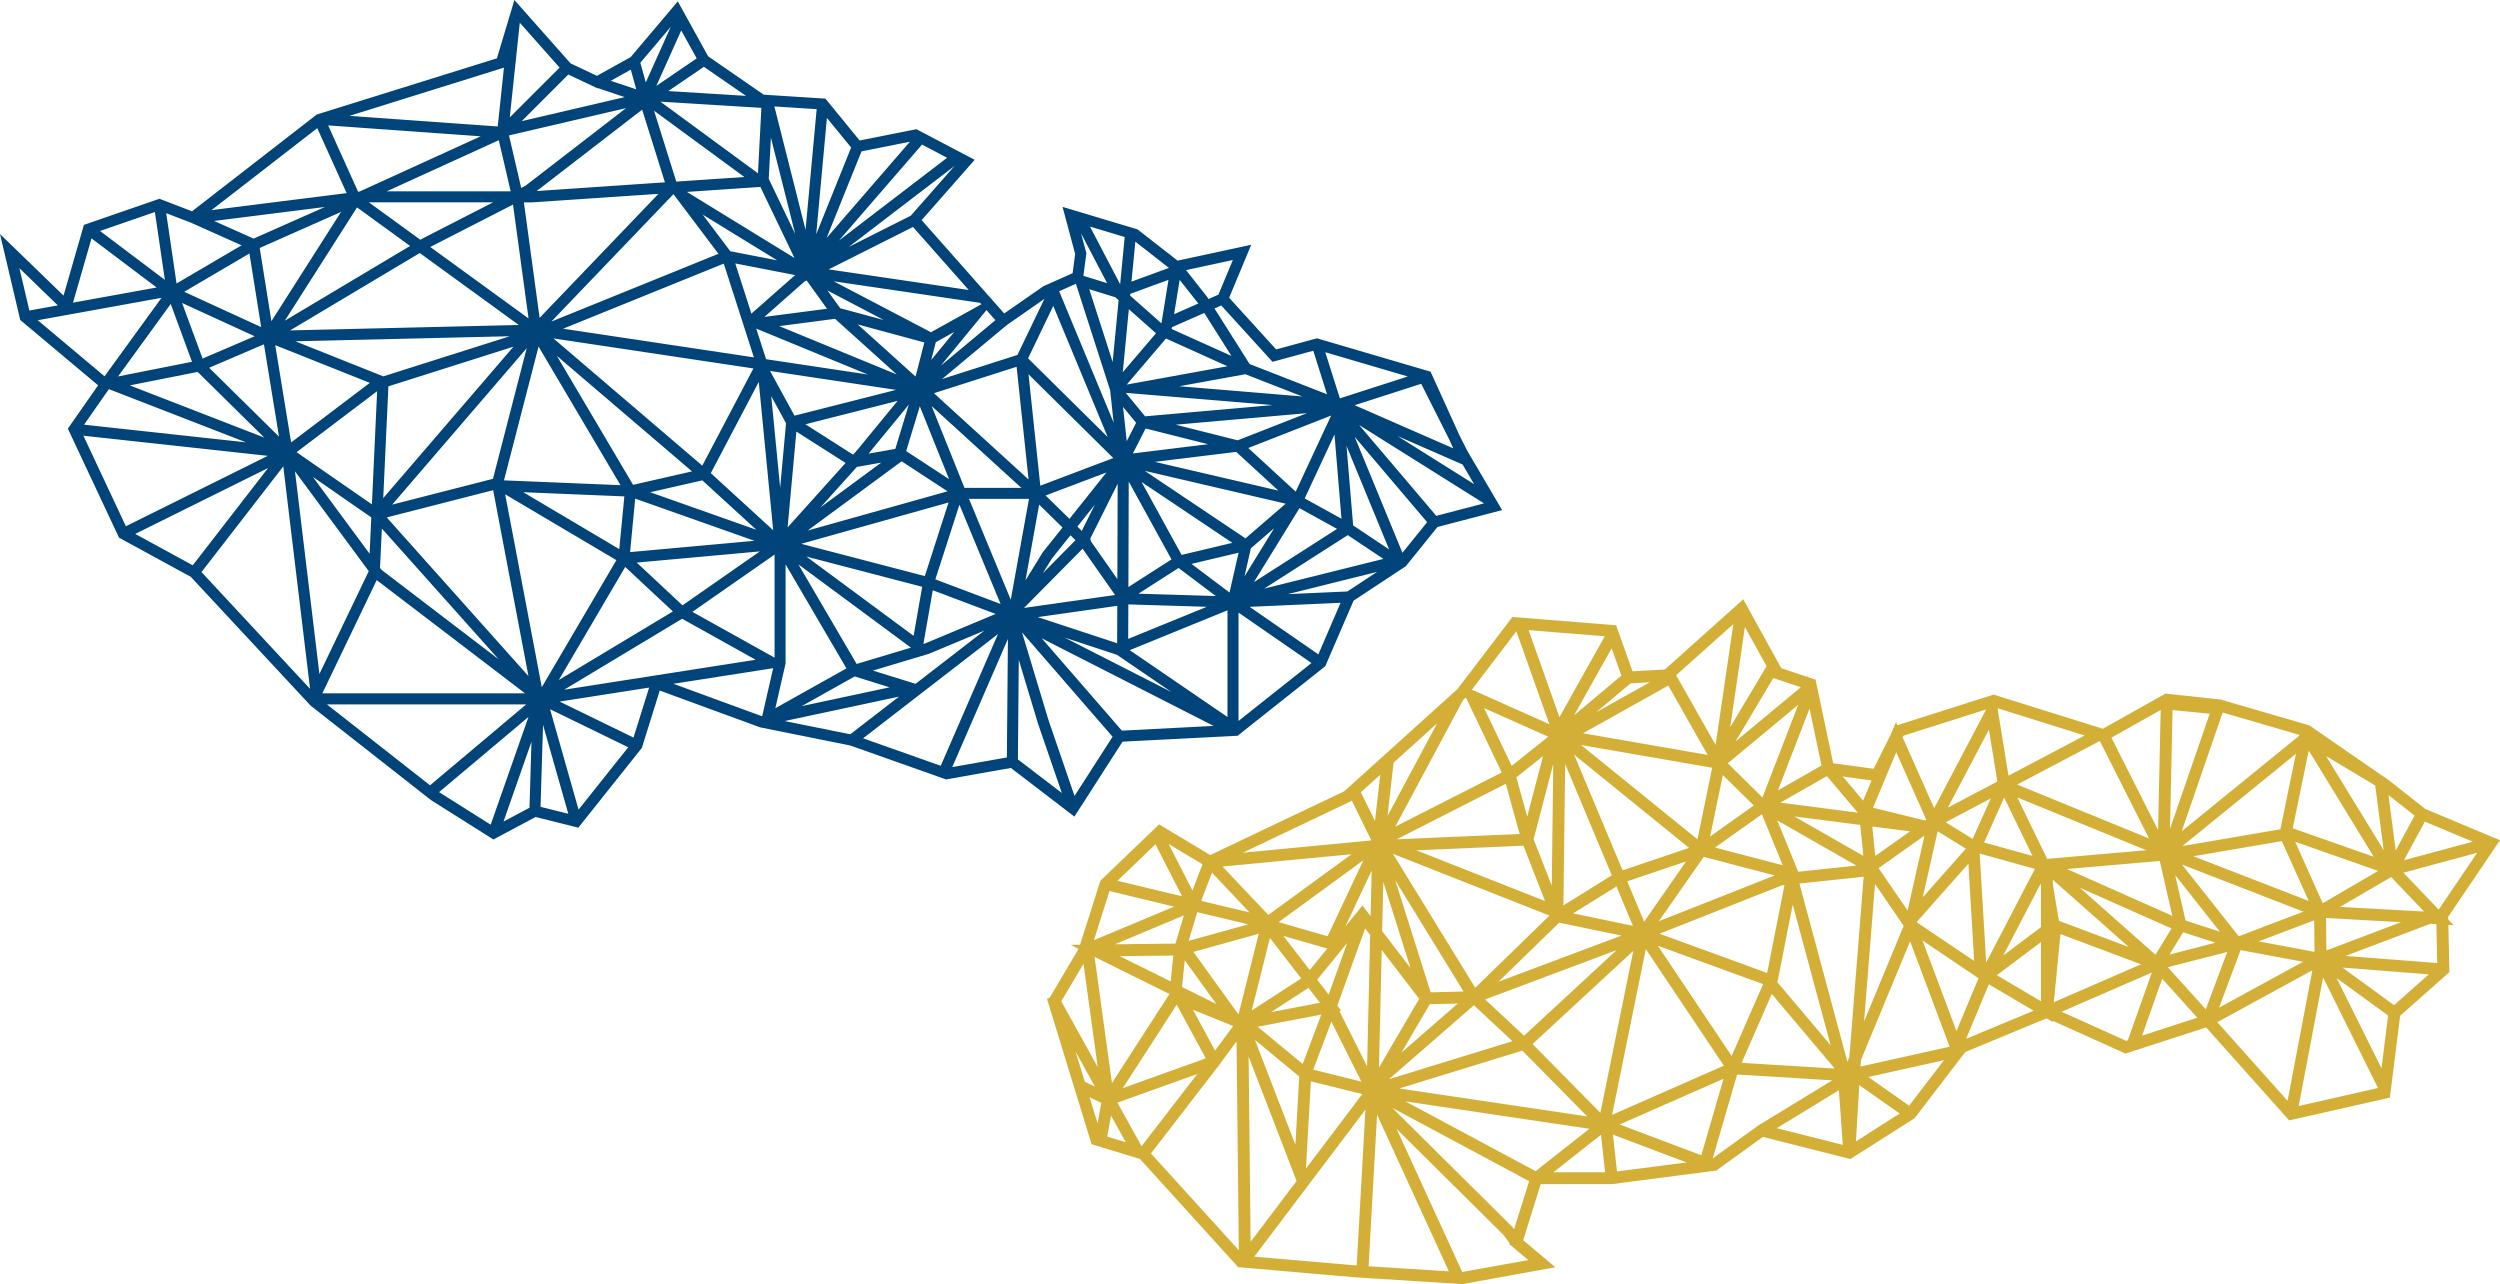
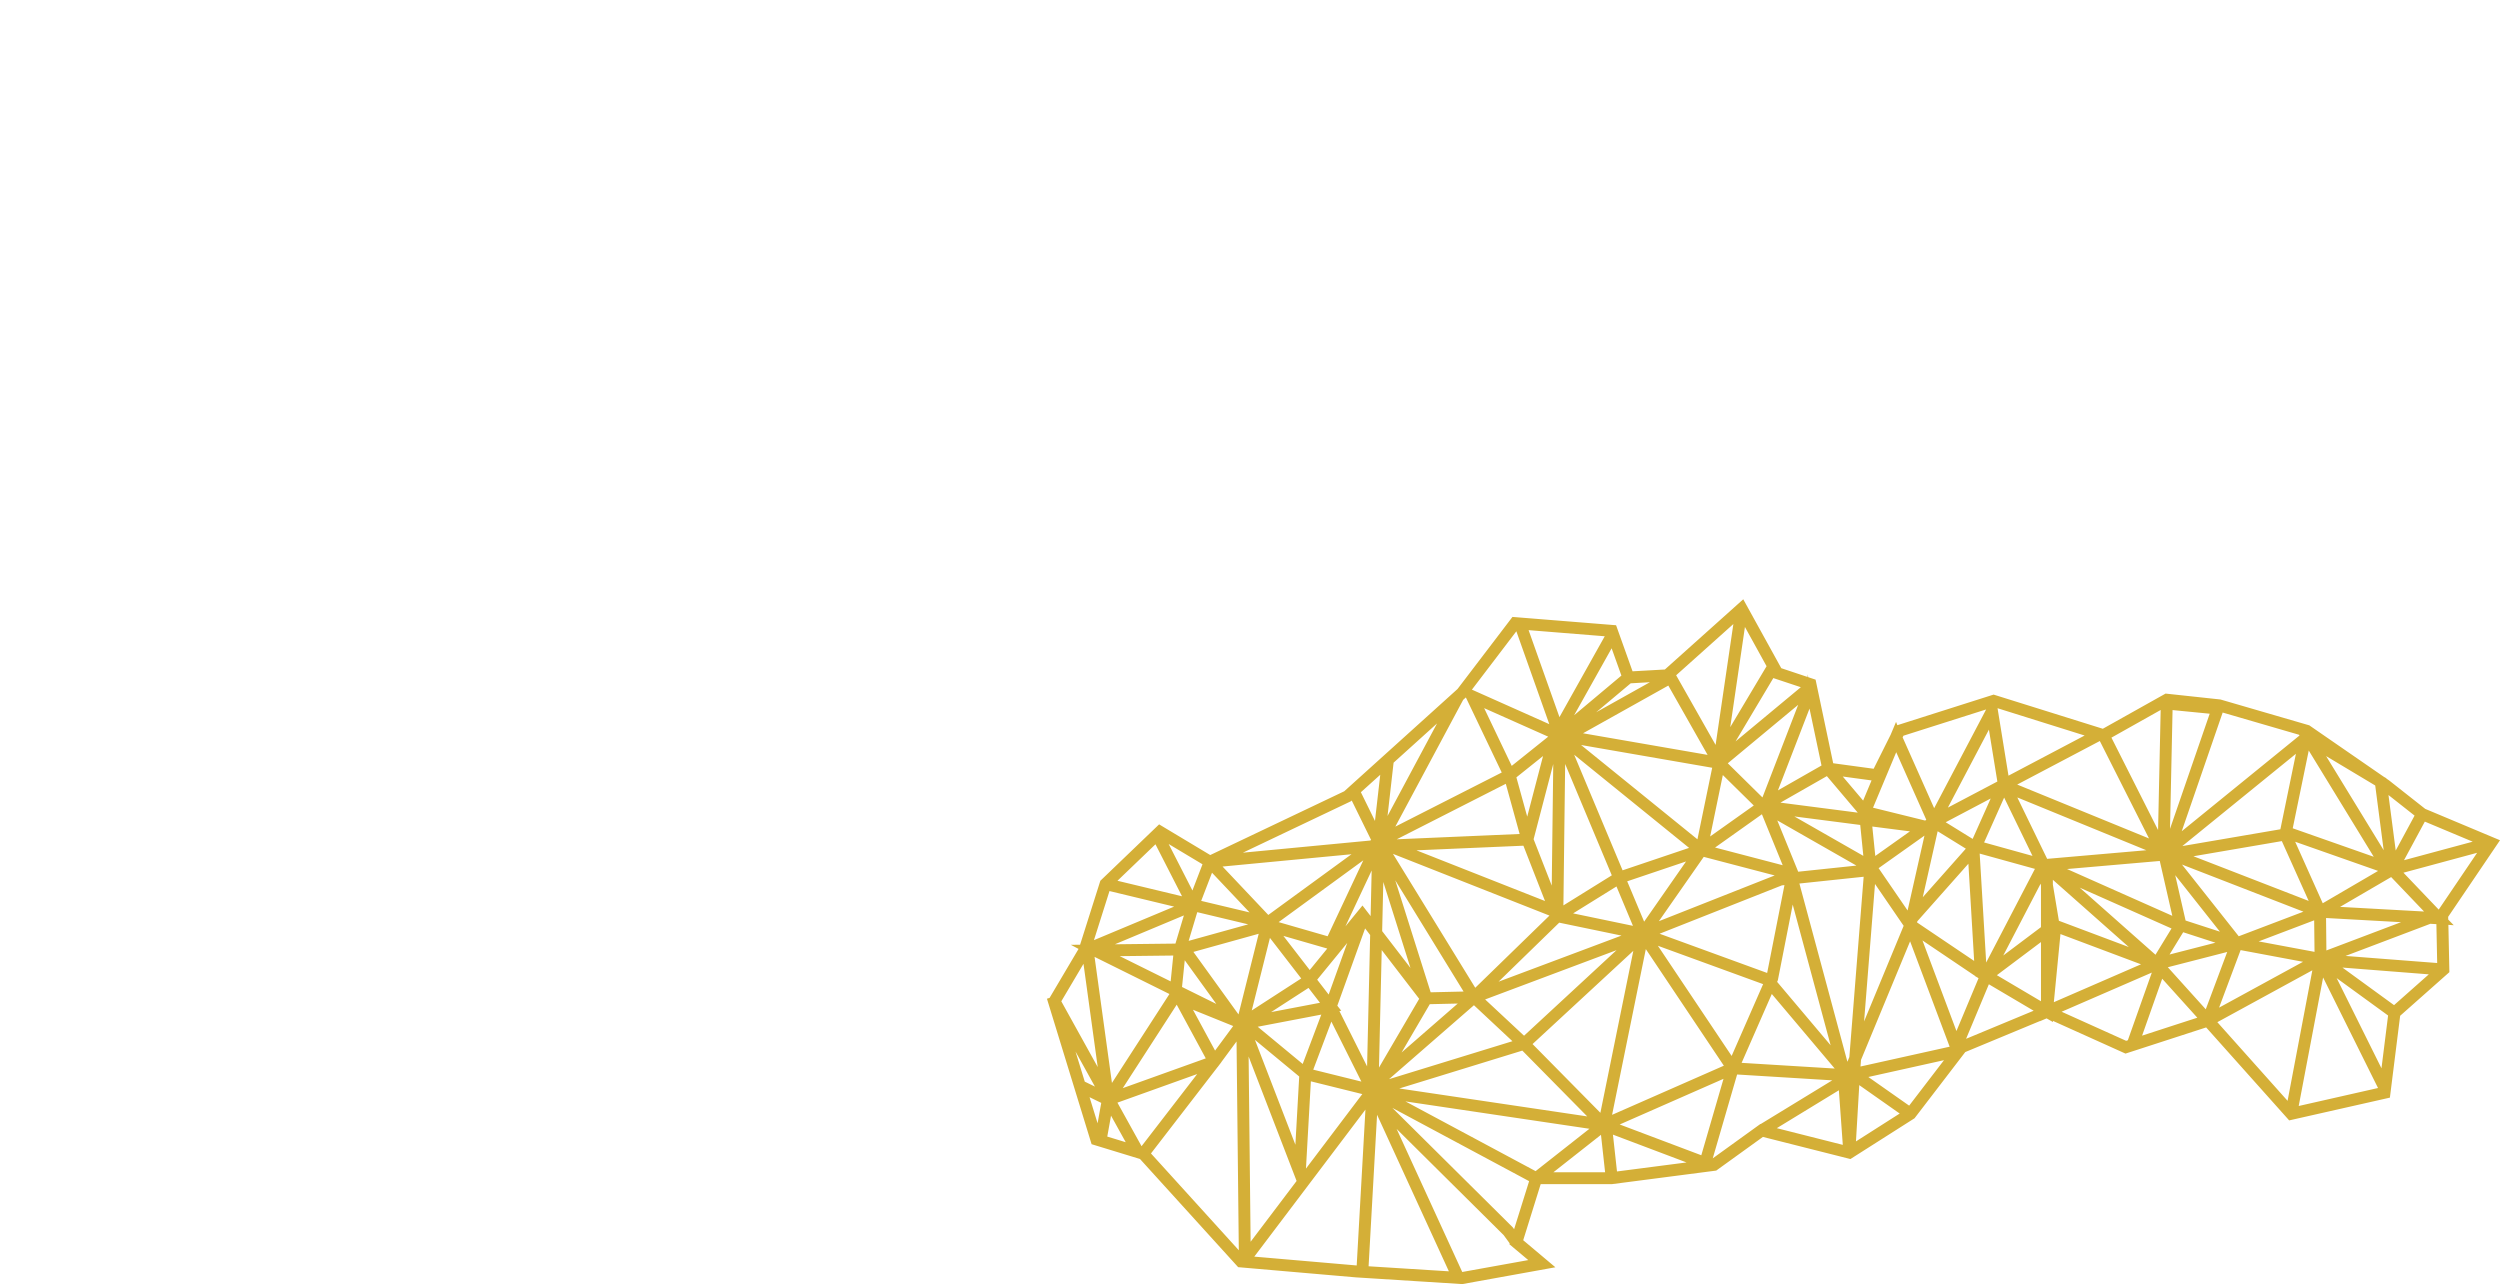
<svg xmlns="http://www.w3.org/2000/svg" version="1.1" id="Vrstva_1" x="0px" y="0px" width="238.88px" height="122.696px" viewBox="21.956 16.697 238.88 122.696" enable-background="new 21.956 16.697 238.88 122.696" xml:space="preserve">
-   <path fill="#00447A" stroke="#00447A" stroke-width="0.5" stroke-miterlimit="10" d="M73.037,85.965l-0.241,8.068l-3.176,1.686  L73.037,85.965z M63.61,92.495l-0.113-0.089l9.494-7.985l-4.017,11.456L63.61,92.495z M73.351,93.986l0.291-9.648l2.975,10.465  L73.351,93.986z M74.121,83.994l8.254,4.018l-5.244,6.582L74.121,83.994z M52.471,83.754h20.451l-9.87,8.303L52.471,83.754z   M95.7,85.602l13.181-2.816l-5.618,4.342L95.7,85.602z M74.602,83.609l9.738-1.521l-1.7,5.436L74.602,83.609z M103.595,81.061  l4.347,1.357l-10.944,2.34L103.595,81.061z M94.832,85.426l-9.524-3.49l10.852-1.696l-1.193,5.215L94.832,85.426z M118.968,89.381  l0.098-11.277l2.319,7.681l2.538,7.389L118.968,89.381z M120.469,76.885l18.397,9.376l-9.823,0.505L120.469,76.885z M118.525,76.521  l-0.112,12.763l-5.882,1.036L118.525,76.521z M103.909,87.328l14.024-10.839l-5.95,13.694L103.909,87.328z M120.668,76.364  l8.128,2.675l8.459,5.777L120.668,76.364z M121.914,85.613l-2.831-9.375l0.001-0.104l9.493,10.937l-4.017,6.25L121.914,85.613z   M104.511,80.766l6.119-1.832l7.048-2.947l-8.189,6.33L104.511,80.766z M87.128,75.532l7.788,4.341l-20.278,3.172L87.128,75.532z   M140.049,74.754l7.643,5.284l-7.643,6.063V74.754z M129.38,78.766l10.114-4.125V85.68L129.38,78.766z M120.024,75.567l8.943-1.271  l-0.016,4.21L120.024,75.567z M129.521,74.217l0.156-0.021l8.78,0.268l-8.949,3.651L129.521,74.217z M140.606,74.465l9.832-0.436  l-2.401,5.573L140.606,74.465z M110.891,72.755l6.878,2.594l-7.312,3.057l-0.583,0.172L110.891,72.755z M57.859,71.741  l15.005,11.456H52.36L57.859,71.741z M154.903,70.745l-4.122,2.714l-8.254,0.369L154.903,70.745z M129.923,73.651l4.658-2.987  l4.327,3.258L129.923,73.651z M81.639,70.474l5.027,4.692l-12.028,7.23L81.639,70.474z M155.443,70.371l0.006,0.014l-0.002,0.003  L155.443,70.371z M97.417,69.703l12.132,8.975l-5.856,1.756L97.417,69.703z M96.771,80.053V69.702l6.409,10.955l-7.51,4.206  L96.771,80.053z M97.816,69.31l12.543,3.272l-0.929,5.314L97.816,69.31z M87.644,75.186l8.573-5.976v10.751L87.644,75.186z   M135.231,70.458l5.406-1.284l-1.04,4.572L135.231,70.458z M82.217,70.255l13.26-1.204l-8.328,5.808L82.217,70.255z M119.163,75.078  l6.271-6.338l3.508,5.002l-9.79,1.389L119.163,75.078z M150.742,67.531l4.012,2.677l-13.42,3.343L150.742,67.531z M122.244,69.947  l1.976-2.475l0.855,0.839l-1.906,1.928l-0.485,0.492l-2.433,2.458L122.244,69.947z M58.224,71.318l-0.21-0.284l0.208-4.458  L71.533,81.48L58.224,71.318z M141.254,68.951l3.507-3.022l-4.467,7.254L141.254,68.951z M146.035,64.919l4.168,2.298l-9.22,5.903  L146.035,64.919z M121.086,64.404l2.733,2.677l-2.02,2.532l-2.336,3.797L121.086,64.404z M97.555,68.67l15.417-4.324l-2.483,7.698  L97.555,68.67z M111.019,72.208l2.584-8.011l4.414,10.65L111.019,72.208z M114.171,64.117h6.404l-1.929,10.692l-0.032,0.033  L114.171,64.117z M82.433,64.001l12.771,4.516l-13.321,1.211L82.433,64.001z M70.972,63.438l10.916,0.452l-0.547,5.691  L70.972,63.438z M73.582,82.941l-3.704-19.508l11.318,6.699l-7.552,12.862l-0.01,0.008L73.582,82.941z M58.449,65.998l10.825-2.771  l3.59,18.912L58.449,65.998z M124.566,67.033l3.293-4.131l-2.468,4.942L124.566,67.033z M83.186,63.68l5.953-1.356l6.161,5.638  L83.186,63.68z M130.318,61.97l10.005,6.708l-5.588,1.331L130.318,61.97z M125.831,68.338l0.032-0.033l-0.054-0.055l3.196-6.399  l-0.036,10.963L125.831,68.338z M129.562,61.743l4.664,8.491l-4.7,3.013L129.562,61.743z M121.411,63.947l7.03-2.66l-4.272,5.359  L121.411,63.947z M50.746,61.192l6.944,4.817l-0.198,4.318L50.746,61.192z M130.331,61.312l-0.151-0.15l15.161,3.531l-4.357,3.76  L130.331,61.312z M49.78,60.822l7.671,10.382l-0.006,0.12l-5.113,10.652L49.78,60.822z M34.336,67.703l14.099-6.992l-7.994,10.323  L34.336,67.703z M40.881,71.374L49.2,60.628l2.724,22.624L40.881,71.374z M103.705,61.08l3.464-0.611l-8.647,6.371L103.705,61.08z   M108.07,60.494l0.01-0.036l5.014,3.278L97.88,68.002L108.07,60.494z M130.874,60.752l9.288-1.138l4.813,4.421L130.874,60.752z   M29.51,58.034l18.911,2.063l-14.555,7.222L29.51,58.034z M151.012,67.041l-0.777-9.325l4.998,12.144L151.012,67.041z   M97.838,57.505l5.3,3.376l-6.242,6.935L97.838,57.505z M131.289,57.348l7.458,1.879l-8.977,1.102L131.289,57.348z M146.296,64.43  l3.343-7.17l0.786,9.447L146.296,64.43z M150.564,57.066l8.081,9.521l-2.753,3.417L150.564,57.066z M152.492,56.777l9.396,4.111  l1.651,2.824L152.492,56.777z M150.585,56.235l13.563,8.512l0.104,0.178l-5.146,1.344L150.585,56.235z M140.769,59.417l8.757-3.429  l0.017,0.053l0.025,0.057l-3.723,7.99L140.769,59.417z M132.801,57.159l15.751-1.385l-8.317,3.258L132.801,57.159z M128.927,54.776  l1.885,2.287l-1.352,2.65L128.927,54.776z M108.25,59.905l1.564-5.139l3.355,8.36L108.25,59.905z M110.335,54.574l9.857,8.989  h-6.249L110.335,54.574z M98.293,57.137l10.108-2.566l-4.343,5.291l-0.544,0.603L98.293,57.137z M104.477,60.223l4.83-5.884  l0.05-0.012l-0.006,0.057l-1.652,5.428l-3.391,0.597L104.477,60.223z M128.958,53.938l17.545,1.457l-15.24,1.343L128.958,53.938z   M49.868,59.914l8.286-6.275l0.11-0.033l-0.543,11.748L49.868,59.914z M29.543,57.479l2.723-3.9l0.004-0.003l15.056,5.842  L29.543,57.479z M95.283,53.358l2.036,3.729l-0.81,8.882L95.283,53.358z M150.971,55.502l-0.302-0.115l7.213-2.322l2.781,5.527  l0.433,0.954l0.312,0.524L150.971,55.502z M89.564,61.961l5.061-9.628l1.523,15.654L89.564,61.961z M132.734,53.696l8.244-1.499  l7.102,2.772L132.734,53.696z M33.464,53.445l7.457-1.482l7.321,7.215L33.464,53.445z M95.077,51.821l13.763,2.067l-11.095,2.818  L95.077,51.821z M119.91,51.79l8.875,8.772l-7.64,2.892L119.91,51.79z M110.708,54.162l8.603-2.749l1.245,11.729L110.708,54.162z   M149.813,55.052l-1.604-5.072l9.115,2.68l-7.472,2.407L149.813,55.052z M74.186,49.535L88.62,61.872l-6.294,1.436L74.186,49.535z   M58.828,53.426l12.956-4.108L58.292,65.003L58.828,53.426z M47.938,49.282l9.859,3.93l-8.204,6.21L47.938,49.282z M41.5,51.754  l5.87-2.515l1.614,9.892L41.5,51.754z M69.963,62.84l-0.149-0.09l3.511-13.584l8.368,14.158L69.963,62.84z M72.788,48.998  l0.007-0.003l-3.531,13.66l-10.541,2.699L72.788,48.998z M133.298,48.738l6.781,3.058l-11.106,2.02L133.298,48.738z M74.016,48.658  l20.313,3.05l-5.192,9.876L74.016,48.658z M48.948,49.088l23.469-0.554l-13.846,4.389L48.948,49.088z M94.965,51.243l-1.152-3.583  l13.059,5.373L94.965,51.243z M111.159,49.227l3.001-1.667l-3.748,4.563L111.159,49.227z M102.967,47.18l7.616,2.061l-1.005,3.899  L102.967,47.18z M95.448,47.732l6.381-0.834l7.049,6.357L95.448,47.732z M133.635,48.284l0.081-0.499l3.408-1.499l3.154,4.992  L133.635,48.284z M110.084,53.396l6.126-7.456l1.216,1.376l-7.357,6.137L110.084,53.396z M129.617,45.729l3.099,2.746l0.058,0.028  l-3.86,4.529L129.617,45.729z M141.192,51.685l-3.555-5.625l1.079-0.474l4.913,5.402l3.979-1.083l1.545,4.889L141.192,51.685z   M119.888,50.988l2.728-5.675l5.887,14.19L119.888,50.988z M38.343,45.213l2.293,6.242l-7.976,1.583L38.343,45.213z M38.911,45.168  l7.993,3.666l-5.734,2.458L38.911,45.168z M24.994,47.145l12.341-2.234h0.539l-5.883,8.105L24.994,47.145z M117.995,47.568  l4.036-2.813l0.302-0.135l-2.98,6.199l-8.524,2.723L117.995,47.568z M125.651,43.948l3.01,0.934l0.443,0.393l-0.698,7.245  L125.651,43.948z M102.087,46.365l-1.908-2.654l0.194,0.121l8.175,4.283L102.087,46.365z M122.836,44.396l2.078-0.924l3.365,10.468  l0.522,4.841L122.836,44.396z M94.3,47.261l4.381-3.867l0.435-0.215l2.308,3.214l-7.012,0.914L94.3,47.261z M100.656,43.353  l-0.371-0.227l15.445,2.273l0.388,0.438l-5.202,2.891L100.656,43.353z M133.02,48.005l-3.337-2.959l0.045-0.454l4.194-1.537  l-0.809,4.992L133.02,48.005z M134.52,42.836l2.128,2.699l0.174,0.276l-3,1.322L134.52,42.836z M74.821,48.217l16.448-6.665  l3.085,9.6L74.821,48.217z M23.371,41.546l4.633,4.49l-3.431,0.621L23.371,41.546z M91.845,41.542l6.636,1.292l-4.847,4.271  L91.845,41.542z M137.109,45.226l-2.269-2.879l5.334-1.151l-1.602,3.844l-1.234,0.546L137.109,45.226z M62.081,40.574l10.192,7.409  L48.732,48.54L62.081,40.574z M39.019,44.606l6.959-4.089l1.254,7.858L39.019,44.606z M130.234,39.324l0.036,0.014l3.878,3.028  l0.011,0.01l-4.374,1.601L130.234,39.324z M30.561,39.057l7.03,5.3h-0.306l-8.704,1.576L30.561,39.057z M100.322,42.568l8.931-4.493  l5.908,6.679L100.322,42.568z M125.61,37.937l4.082,1.226l-0.484,5.028l-0.274,0.1L125.61,37.937z M125.202,43.228l0.304-2.318  l-0.871-3.267l0.232,0.072l3.377,6.458L125.202,43.228z M37.53,36.681l2.758,1.059l5.296,2.369l-6.951,4.079L37.53,36.681z   M30.987,38.685l5.973-2.063l1.086,7.385L30.987,38.685z M46.495,40.241l8.707-3.858l-7.456,11.695L46.495,40.241z M91.596,40.93  l-3.491-4.633l9.421,5.785L91.596,40.93z M56.003,36.156l5.592,4.063l-13.202,7.877L56.003,36.156z M41.497,37.673l13.165-1.659  l-8.473,3.755L41.497,37.673z M62.6,40.265l0.115-0.069l8.461-4.335l1.61,11.808L62.6,40.265z M56.476,35.813l0.061-0.03h13.569  l-7.663,3.927l-0.331,0.199L56.476,35.813z M71.728,35.784h1.092l12.679-0.857l-12.16,12.691L71.728,35.784z M73.694,48.049  L86.321,34.87l0.012-0.002L91,41.059l-17.255,6.996L73.694,48.049z M86.791,34.838l7.975-0.541l3.696,7.708L86.791,34.838z   M113.458,32.016l0.35,0.184l-4.664,5.307l-8.349,4.202L113.458,32.016z M109.999,30.197l2.916,1.535l-12.587,9.637L109.999,30.197z   M104.094,30.943l5.304-1.059l0.098,0.049l-9.348,10.795L104.094,30.943z M69.791,29.74l1.275,5.491H57.753L69.791,29.74z   M52.368,28.55l3.077,6.807L41.29,37.138L52.368,28.55z M52.911,28.4l15.97,1.143l-12.483,5.694l-0.379,0.047L52.911,28.4z   M95.157,33.834l0.297-5.651l3.337,13.226L95.157,33.834z M100.776,27.332l2.796,3.419l-4.03,9.997L100.776,27.332z M72.599,35.127  l10.848-8.371l2.377,7.59L72.813,35.23h-0.409L72.599,35.127z M83.986,26.624l9.792,7.188l-7.382,0.499L83.986,26.624z   M95.624,26.597l4.638,0.297l-1.219,13.242L95.624,26.597z M70.292,29.45l12.552-2.929L72.3,34.658l-0.713,0.367L70.292,29.45z   M84.275,26.147l0.048-0.033l10.647,0.654l-0.363,6.965L84.275,26.147z M76.208,23.516l2.817,1.333l0.019-0.01l3.518,1.181  L71.01,28.716L76.208,23.516z M79.7,24.475l2.688-1.496l0.729,2.64L79.7,24.475z M85.071,25.604l4.146-2.827l4.903,3.385  L85.071,25.604z M54.013,27.923l16.073-5.017l0.465-1.552l-0.809,7.655l-0.133,0.03L54.013,27.923z M87.027,19.048l1.828,3.305  l-4.777,3.259L87.027,19.048z M71.413,18.482l0.05-0.17l4.307,4.856l-5.428,5.426L71.413,18.482z M82.867,22.632l3.714-4.39  l0.108,0.195l-3.083,6.871L82.867,22.632z M71.218,17.199l-1.579,5.27l-17.246,5.38l-0.049,0.014l-12,9.308l-3.156-1.216  l-7.01,2.423l-2.025,7.032l-5.758-5.577l1.718,7.299l7.55,6.336l-0.004,0.005l0.004,0.004l-2.936,4.201l4.794,10.215l6.82,3.719  l11.44,12.298l0.013,0.018l11.485,9.014l5.831,3.68l3.992-2.125L77.12,95.5l5.938-7.454l1.778-5.69l9.823,3.6l8.604,1.732  l9.112,3.227l6.239-1.104l5.94,4.549l4.523-7.039l11.043-0.566l8.262-6.556l2.709-6.274l5.021-3.31l3.054-3.784l5.938-1.55  l-2.356-4.013l-0.138-0.227l-0.692-1.187l-0.75-1.487l-2.698-5.947l-10.679-3.137l-3.979,1.084l-4.701-5.169l1.986-4.766  l-6.679,1.44l-3.886-3.031l-6.69-2.009l1.1,4.117l-0.264,2.026l-2.895,1.288l-3.912,2.719l-8.184-9.25l5.003-5.691l-5.206-2.737  L104,30.397l-3.299-4.035l-5.852-0.372l-5.42-3.742l-2.751-4.981l-4.296,5.079l-3.377,1.878l-2.686-1.269L71.218,17.199z" />
  <path fill="#D4AF37" stroke="#D4AF37" stroke-width="0.5" stroke-miterlimit="10" d="M255.089,108.986l-10.148-0.785l9.204-3.486  l0.858,0.049L255.089,108.986z M250.727,113.061l-5.81-4.229l9.724,0.762L250.727,113.061z M244.55,109.355l5.859,4.26l-0.753,6.015  L244.55,109.355z M241.285,122.705l2.541-13.383l5.689,11.447l-0.012,0.073L241.285,122.705z M218.33,113.367l9.633-4.182  l0.021,0.017l-2.514,7.095l-0.373,0.119L218.33,113.367z M209.355,116.421l2.521-6.036l4.957,2.928L209.355,116.421z   M204.432,122.686l-4.56-3.201l8.453-1.879L204.432,122.686z M185.6,127.697l-0.353,0.045l2.51-8.637l10.072,0.619v0.008  l-7.603,4.643l-0.015-0.005L185.6,127.697z M166.723,134.695l-0.414-0.564l-12.453-12.355l-0.071-0.151l14.582,7.812  L166.723,134.695z M168.555,137.252l-6.935,1.25l-0.101-0.006l-6.914-15.075l11.217,11.128l0.662,0.904l-0.015,0.049  L168.555,137.252z M153.344,122.193l7.456,16.256l-8.336-0.523L153.344,122.193z M141.333,136.98l11.389-15.063l-0.895,15.963  l-0.238-0.015L141.333,136.98z M131.608,126.924l6.57-8.52h0.003l0.057-0.076l0.123-0.16l-0.002-0.004l1.993-2.702l0.231,21.356  L131.608,126.924z M125.657,121.059l1.804,0.879l-0.564,3.152L125.657,121.059z M125.636,108.047l1.641,11.906l-4.185-7.557  l-0.043,0.021L125.636,108.047z M127.802,101.541l7.146,1.721l-8.819,3.689l-0.013-0.084L127.802,101.541z M150.85,93.072  l0.044-0.021l0.3-0.273l2.089,4.255l-0.299,0.22l-13.657,1.303L150.85,93.072z M161.873,83.135l0.203-0.265l3.705,7.754  l-11.096,5.642l6.881-12.854l0.288-0.258L161.873,83.135z M166.876,76.565l0.078,0.007l3.471,9.785l-8.215-3.664L166.876,76.565z   M180.68,81.572l-8.4,4.697l5.396-4.525L180.68,81.572z M194.535,82.266l-7.701,6.396l4.564-7.658l0.148,0.27L194.535,82.266z   M196.287,89.971l-4.932,2.814l3.574-9.254v-0.006L196.287,89.971z M201.143,91.064l-1.088,2.603l-2.632-3.108L201.143,91.064z   M203.66,86.789l8.582-2.727l-5.492,10.432l-3.271-7.348L203.66,86.789z M252.994,94.564l-2.271,4.201l-0.871-6.678L252.994,94.564z   M244.707,103.555l5.773-3.367l3.672,3.845l-0.105,0.038L244.707,103.555z M244.001,107.875l-0.039-3.725l8.613,0.479  L244.001,107.875z M218.608,105.714l-0.022-0.126l8.613,3.234l-9.285,4.035L218.608,105.714z M217.225,106.213v6.594l-4.914-2.904  L217.225,106.213z M208.886,115.893l-3.742-9.977l5.773,3.893l0.002,0.012l0.136,0.078l0.263,0.18L208.886,115.893z   M199.533,117.914l4.948-11.953l4.049,10.788l-0.075,0.173l-9,2L199.533,117.914z M199.389,119.92l4.536,3.188l-4.907,3.127  L199.389,119.92z M198.313,126.418l-7.219-1.826l6.79-4.145L198.313,126.418z M198.609,120.004l0.039,0.049l0.039-0.097l0.063-0.036  l-0.117,2.037l-0.137-1.883L198.609,120.004z M191.188,111.207l6.593,7.814l0.006,0.06l-9.789-0.599L191.188,111.207z   M176.061,124.161l10.969-4.825l-2.346,8.078L176.061,124.161z M175.783,124.736l8.35,3.154l-7.891,1.023L175.783,124.736z   M175.132,124.656l0.474,4.301h-5.938L175.132,124.656z M174.439,124.391l-5.727,4.508l-13.85-7.42L174.439,124.391z   M146.979,119.705l5.576,1.382l-6.108,8.077L146.979,119.705z M140.999,116.266l5.133,13.315l-4.919,6.503L140.999,116.266z   M135.395,112.688l4.788,1.936l-2.157,2.924L135.395,112.688z M130.04,126.258l-2.567-0.785l0.522-2.908L130.04,126.258z   M133.959,111.527l-0.024,0.244l-5.886,9.106l-1.818-13.183L133.959,111.527z M134.459,107.107l-7.257,0.084l8.267-3.459  L134.459,107.107z M135.372,102.708l-7.143-1.716l4.203-4.035L135.372,102.708z M135.927,102.398l-2.922-5.717l4.161,2.493  L135.927,102.398z M143.114,104.453l-4.875-5.156l13.74-1.311L143.114,104.453z M154.878,89.451l5.289-4.776l-6.026,11.261  L154.878,89.451z M153.488,96.016l-1.805-3.68l2.482-2.238L153.488,96.016z M165.998,91.229l1.487,5.393l-12.83,0.554l-0.198-0.075  L165.998,91.229z M170.13,87.216l-3.815,3.054l-3.063-6.414l7.014,3.125L170.13,87.216z M170.914,85.822l-3.262-9.194l8.049,0.647  L170.914,85.822z M171.482,86.107l4.52-8.066l1.177,3.289L171.482,86.107z M181.462,81.865l4.138,7.3l-13.121-2.276L181.462,81.865z   M186.027,88.633l-4.229-7.465l6.132-5.49L186.027,88.633z M188.548,75.835l2.496,4.524l-4.19,7.029L188.548,75.835z   M190.471,93.305l-0.015,0.01l-0.054-0.031l-3.723-3.669l7.631-6.339v0.08L190.471,93.305z M213.083,91.512l-5.601,2.95l4.646-8.825  L213.083,91.512z M213.68,91.197l-1.166-7.188l9.282,2.909L213.68,91.197z M227.822,97.297l-13.71-5.605l8.46-4.459l-0.043-0.084  l0.203,0.064L227.822,97.297z M228.393,97.018l-5.017-9.939l5.295-2.975L228.393,97.018z M242.007,87.031l-12.104,9.84l4.275-12.396  l7.62,2.217L242.007,87.031z M243.475,88.204l5.67,3.396l0.976,7.469L243.475,88.204z M240.805,96.027l-0.07,0.012l1.709-8.299  l6.909,11.292L240.805,96.027z M240.798,96.699l8.983,3.158l-5.997,3.504L240.798,96.699z M243.367,107.95l-6.514-1.218l6.473-2.457  L243.367,107.95z M235.89,107.197l6.861,1.285l-9.228,5.039L235.89,107.197z M228.634,108.979l6.539-1.682l-2.362,6.314  L228.634,108.979z M217.862,101.244v-1.035l8.683,7.688l-8.08-3.035L217.862,101.244z M217.068,100.352l0.156,0.943v4.119  l-4.584,3.447L217.068,100.352z M204.932,104.609l5.321-6l0.617,10.397l-6.019-4.056L204.932,104.609z M200.923,100.438l3.214,4.694  l-4.439,10.724L200.923,100.438z M191.583,110.309l0.012-0.031l1.621-8.25l4.195,15.57l-5.94-7.041L191.583,110.309z   M179.736,106.57l10.889,3.97l0.104,0.124l-3.265,7.449L179.736,106.57z M175.658,123.619l3.434-16.871l7.955,11.887l-11.385,5.006  L175.658,123.619z M167.49,116.801l6.832,6.928l-19.787-2.941L167.49,116.801z M149.139,113.691l3.366,6.728l-5.399-1.339  L149.139,113.691z M146.355,119.447l-0.438,7.805l-4.627-11.994L146.355,119.447z M137.528,117.963l-8.9,3.193l5.785-8.95  L137.528,117.963z M134.027,110.854l-6.119-3.033l6.434-0.074L134.027,110.854z M142.226,105.002l-7.061,1.959l1.02-3.402  L142.226,105.002z M148.949,106.458l-5.377-1.552l9.295-6.784L148.949,106.458z M170.344,104.045l0.047,0.116l-7.522,7.317  l-8.392-13.66l0.069-0.004L170.344,104.045z M167.688,97.248l2.34,5.986l-13.916-5.486L167.688,97.248z M167.891,95.693l-1.326-4.81  l3.265-2.612L167.891,95.693z M185.832,89.971l-1.521,7.377l-12.185-9.875l13.723,2.381L185.832,89.971z M184.99,97.195l1.434-6.941  l3.496,3.441L184.99,97.195z M200.298,98.934l-8.112-4.635l7.748,1.001L200.298,98.934z M200.512,94.734l-0.003-0.049l0.4,0.1  L200.512,94.734z M200.938,98.938l-0.36-3.553l4.543,0.584L200.938,98.938z M191.273,94.512l8.813,5.031l-0.055,0.041l-6.463,0.68  l0.016-0.086L191.273,94.512z M192.009,100.428l-12.225,4.83l4.863-6.971l7.941,2.078L192.009,100.428z M153.888,120.172l8.912-7.76  l4.158,3.887l-13.174,4.051L153.888,120.172z M147.496,110.303l3.918-4.789l-2.42,6.729L147.496,110.303z M143.921,105.672  l5.291,1.525l-2.114,2.589L143.921,105.672z M141.167,113.803l2.017-8.047l3.47,4.496L141.167,113.803z M147.044,110.759  l1.485,1.925l-6.329,1.207L147.044,110.759z M153.156,104.945l-1.019-1.322l-2.709,3.313l3.87-8.237L153.156,104.945z   M158.477,111.768l-4.054-12.822l7.822,12.734L158.477,111.768z M170.863,104.587l6.928,1.438l-13.674,5.127L170.863,104.587z   M170.462,102.604l-2.229-5.703l2.415-9.243L170.462,102.604z M176.857,100.17l-5.102-12.178l12.107,9.814L176.857,100.17z   M177.104,100.757l6.597-2.225l-4.699,6.747L177.104,100.757z M171.087,103.663l0.187-15.175l5.006,11.949L171.087,103.663z   M176.531,101.033l1.871,4.471l-6.796-1.414L176.531,101.033z M158.43,112.402l3.503-0.08l-7.038,6.131L158.43,112.402z   M153.772,105.75l0.146-6.293l3.479,11.008L153.772,105.75z M157.863,112.115l-4.416,7.555l0.301-12.908L157.863,112.115z   M167.582,116.004l-4.184-3.9l14.127-5.299L167.582,116.004z M190.423,94.115l2.293,5.625l-7.463-1.953L190.423,94.115z   M135.575,107.51l6.999-1.945l-2.122,8.471l-0.264-0.133L135.575,107.51z M134.635,111.152l0.344-3.381l3.99,5.524L134.635,111.152z   M141.565,114.659l7.035-1.345l-2.058,5.463L141.565,114.659z M149.457,112.84l2.857-7.947l0.816,1.064l-0.319,13.648l-3.241-6.477  l0.098-0.02L149.457,112.84z M175.027,123.537l-6.992-7.086l10.387-9.609L175.027,123.537z M191,110l-11.172-4.074l12.334-4.876  l0.613-0.063L191,110z M206.196,96.109l-1.848,8.201l-3.233-4.719l4.936-3.503L206.196,96.109z M210.572,97.188l-0.111-0.029  l-3.094-1.912l5.328-2.811L210.572,97.188z M217.479,99.02l-0.115-0.102l-3.161-6.504l13.887,5.684L217.479,99.02z M229.587,97.947  l12.134-9.859l-1.66,8.066L229.587,97.947z M230.611,98.42l9.527-1.633l2.896,6.449L230.611,98.42z M229.682,98.741l13.069,5.071  l-6.961,2.646L229.682,98.741z M234.544,106.803l-5.818,1.496l1.727-2.824L234.544,106.803z M229.509,105.169l0.32,0.104  l-1.854,3.037l-8.677-7.683L229.509,105.169z M210.859,97.928l5.903,1.633l-5.163,9.92l-0.063-0.037l-0.687-11.51L210.859,97.928z   M229.875,104.619l-0.123-0.039l-11.271-5.01l10.041-0.873L229.875,104.619z M230.582,104.85l-1.27-5.552l5.471,6.915  L230.582,104.85z M216.632,98.869l-5.438-1.51l2.252-5.043L216.632,98.869z M210.18,97.732l-4.957,5.592l1.714-7.596L210.18,97.732z   M233.436,84.675l-4.416,12.813l0.284-13.217L233.436,84.675z M142.111,104.316l-5.714-1.361l1.278-3.328L142.111,104.316z   M198.462,118.842l-0.082-0.098l-4.805-17.842l6.687-0.705l0.045-0.029l-1.396,17.594L198.462,118.842z M217.969,105.736  l-0.106,1.063v-1.066l0.096-0.066L217.969,105.736z M253.541,94.885l5.457,2.288l-7.83,2.112L253.541,94.885z M203.137,87.941  l3.19,7.172l-0.367,0.261l-5.377-1.327L203.137,87.941z M196.574,90.537l3.266,3.861l0.027,0.252l-8.559-1.107L196.574,90.537z   M123.783,114.957l3.397,6.135l-1.78-0.865L123.783,114.957z M131.077,126.572l-0.161-0.049l-2.548-4.602l8.701-3.12  L131.077,126.572z M226.232,116.049l2.23-6.311l3.896,4.322l-2.563,0.83L226.232,116.049z M240.689,122.428l-7.258-8.129  l9.818-5.361L240.689,122.428z M255.012,104.008l-3.874-4.055l8.096-2.186L255.012,104.008z M255.641,104.666l-0.011-0.439  l4.828-7.131l-6.897-2.893l-3.465-2.73l-0.357-0.246l-0.002-0.016l-0.13-0.074l-7.102-4.904l-8.428-2.452l-5.144-0.554l-6.021,3.375  l-10.463-3.273l-9.242,2.938l-0.065,0.133l-0.024-0.061l-0.281,0.67l-1.707,3.416l-4.219-0.574l-1.689-8.021l-3.235-1.08  l-3.528-6.394l-7.321,6.558l-3.363,0.189l-1.582-4.426l-9.604-0.771l-5.18,6.797l-10.869,9.813l-12.958,6.166l-4.837-2.902  l-5.432,5.214l-1.97,6.22l-0.086,0.001l0.073,0.039l-0.046,0.146l-2.874,4.857l-0.107,0.034l0.03,0.099l4.125,13.438l4.563,1.394  l9.361,10.316l11.165,0.967l10.117,0.639l8.342-1.506l-2.795-2.35l1.774-5.694h6.979l9.883-1.284l4.504-3.248l8.371,2.116  l5.998-3.815l4.861-6.344l7.602-3.156l-0.002,0.012l0.347-0.148l0.341,0.197v-0.063l7.195,3.242l7.77-2.521l7.943,8.896l9.309-2.104  l0.97-7.741l4.688-4.154l-0.098-4.677l0.133,0.009L255.641,104.666z" />
</svg>